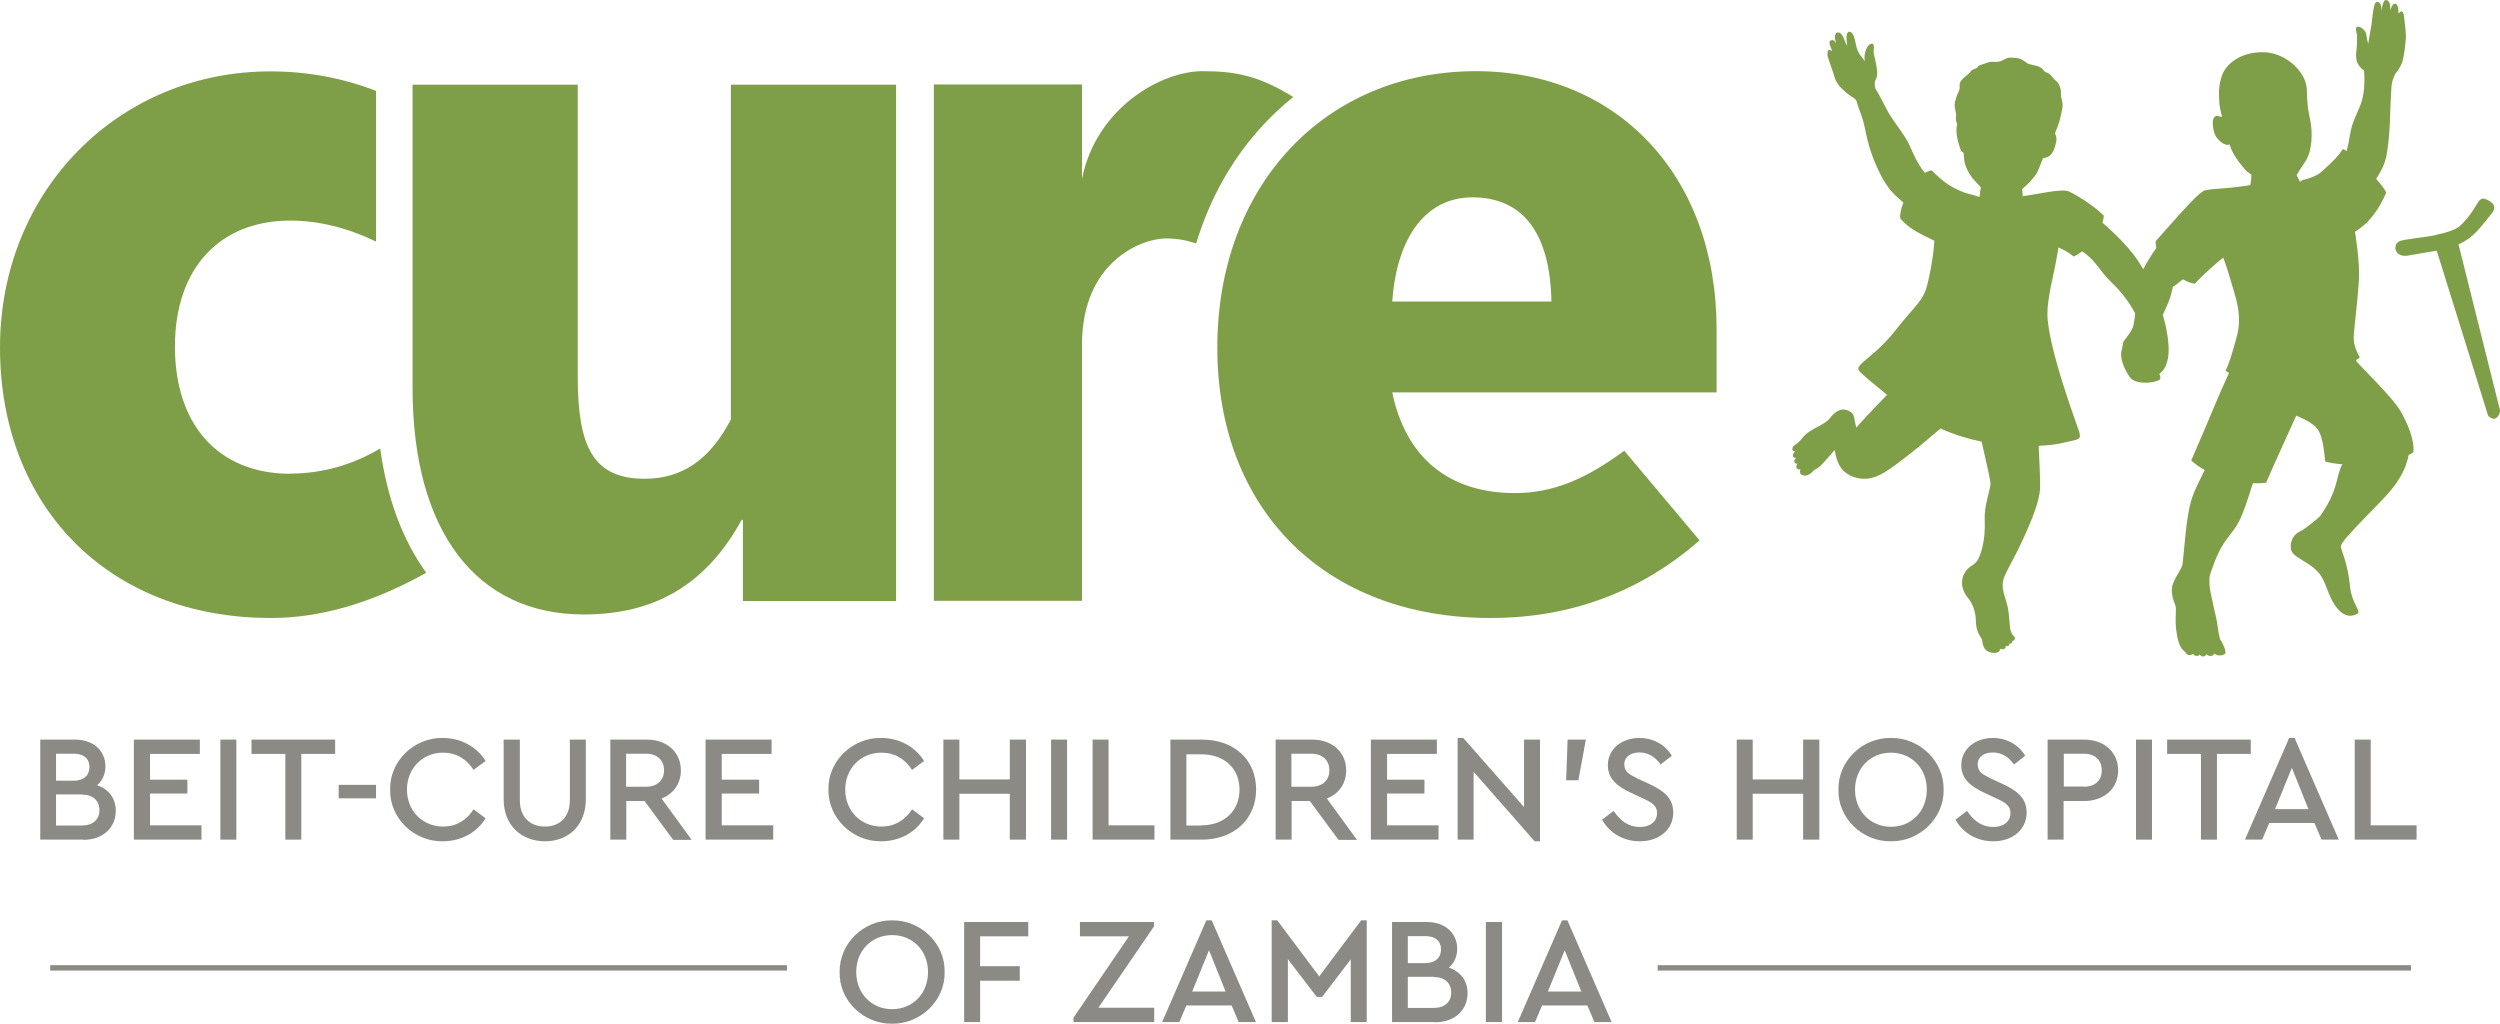
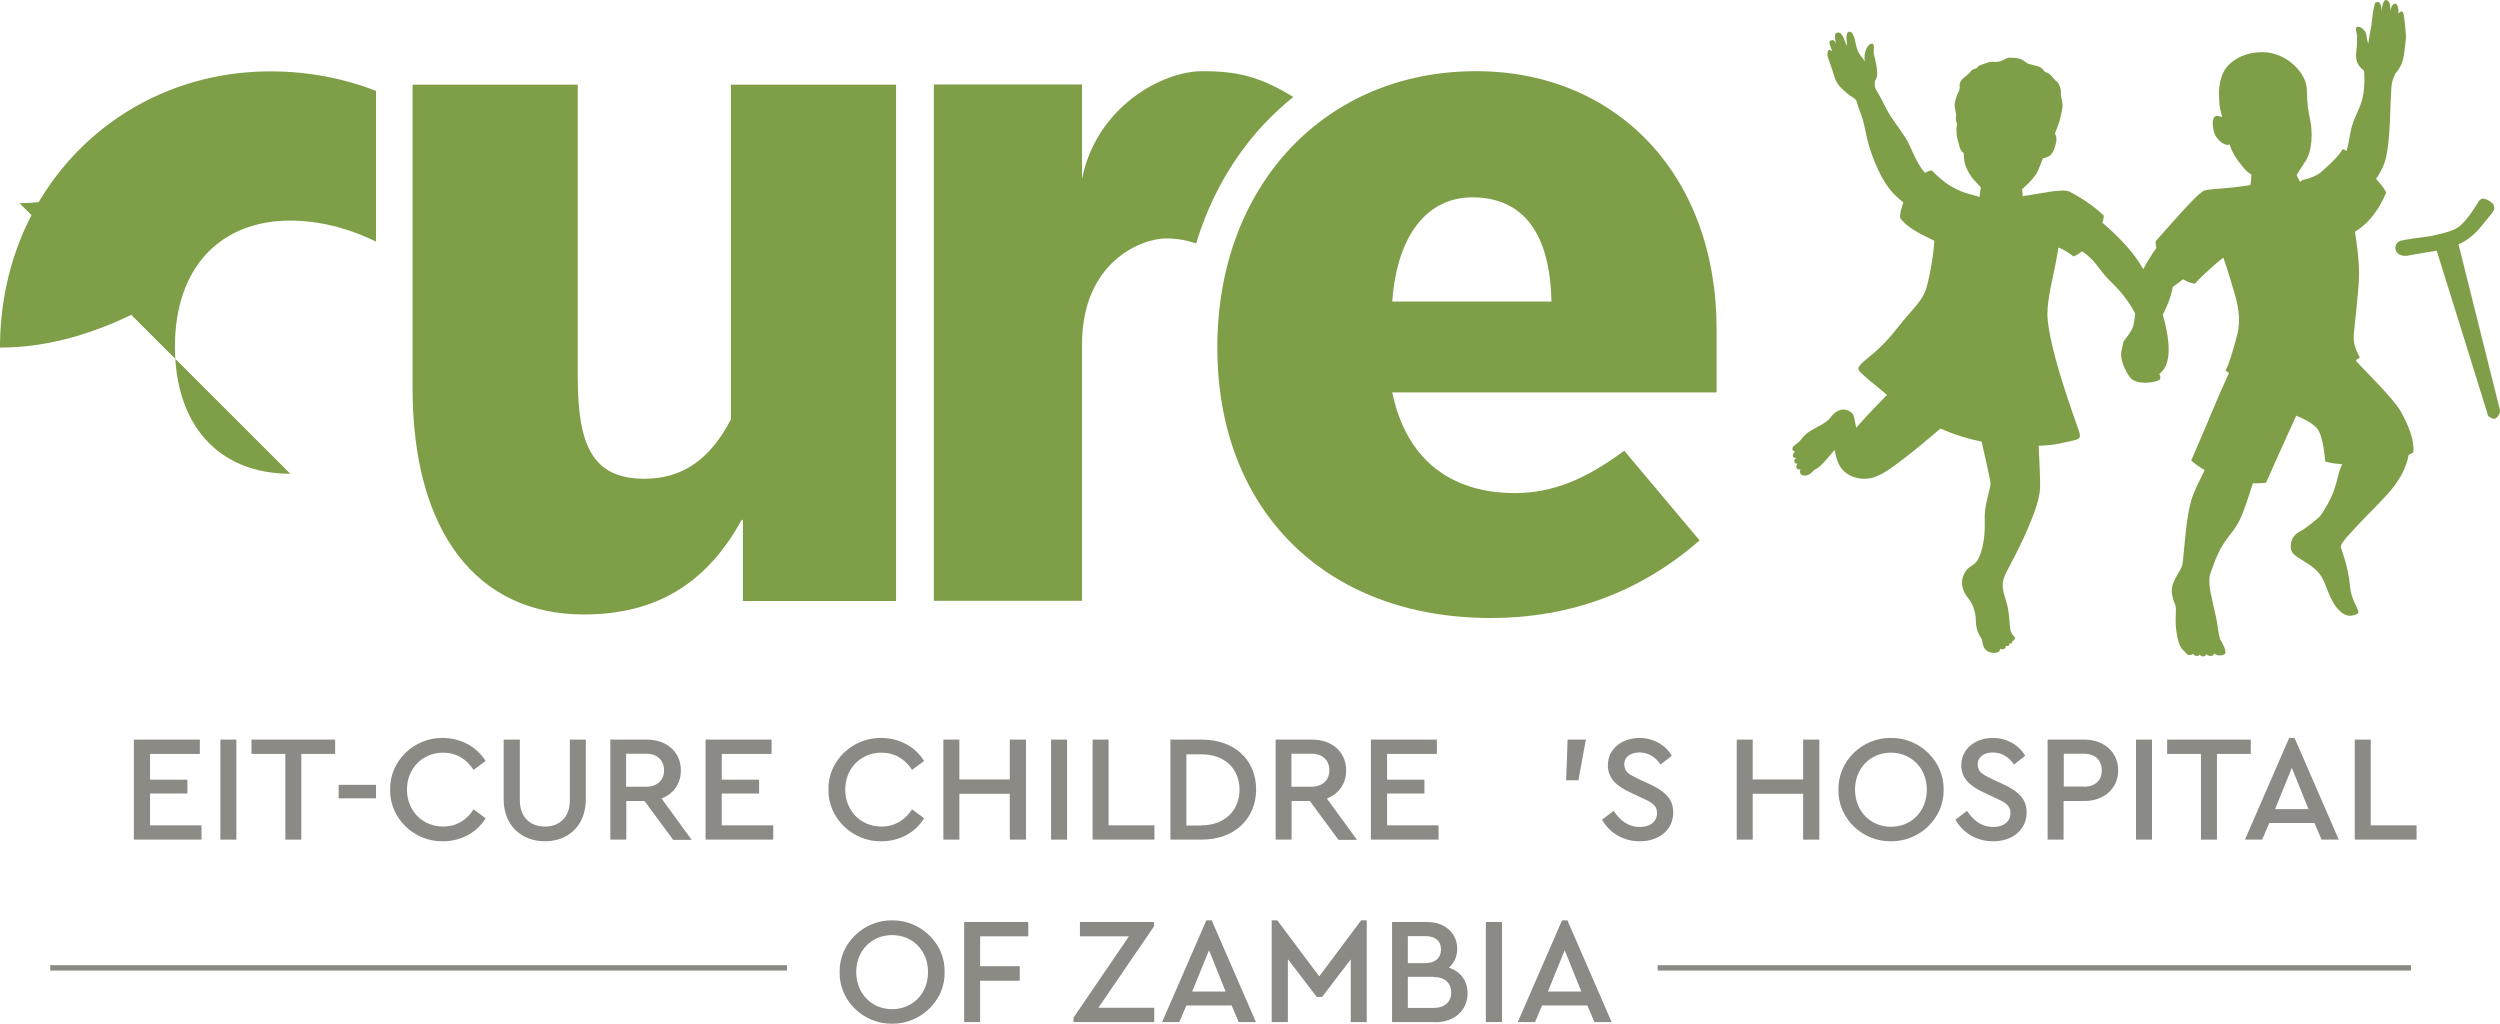
<svg xmlns="http://www.w3.org/2000/svg" id="Layer_2" viewBox="0 0 120.47 49.33">
  <defs>
    <style>.cls-1{fill:#7e9f47;}.cls-2{fill:#8c8a84;}</style>
  </defs>
  <g id="Layer_1-2">
    <path class="cls-1" d="m120.46,19.73c-.03-.12-1.99-7.96-1.99-7.96,0,0,.54-.18,1.07-.83.34-.42.5-.6.59-.74.09-.14.09-.3-.04-.42-.13-.12-.33-.2-.41-.21-.09,0-.17.04-.23.12-.06.08-.5.89-.98,1.25-.33.24-1.04.36-1.21.41-.16.05-1.48.18-1.65.28-.12.06-.17.17-.18.28-.02.12.05.25.14.32.18.12.37.11.5.08.12-.03,1.35-.23,1.35-.23,0,0,2.45,7.84,2.47,7.93.02.09.25.19.32.17.07-.02.14-.08.18-.15.04-.06.11-.18.08-.3" />
    <path class="cls-1" d="m113.55,17.34c.08-.04.14-.08.16-.12-.23-.44-.32-.7-.28-1.16.04-.46.18-1.61.24-2.53.06-.93-.19-2.36-.19-2.36,0,0,.46-.28.76-.65.4-.48.58-.86.75-1.24-.07-.16-.25-.39-.49-.66.22-.32.41-.69.49-1.08.2-1,.18-2.22.22-2.8.04-.58-.01-.71.21-1.18.09-.12.13-.13.28-.42.15-.28.2-.98.23-1.23.03-.25-.05-.8-.08-1.08-.03-.27-.1-.38-.27-.18-.03-.18.03-.11-.04-.34s-.29-.17-.35.22c0-.37-.06-.51-.22-.53-.13-.01-.2.39-.22.55,0-.04,0-.09,0-.18-.02-.28-.18-.31-.27-.25-.1.06-.18.86-.2,1.06-.03.2-.11.57-.16.93-.05-.16-.08-.34-.1-.48s-.27-.38-.42-.34c-.16.04,0,.31-.02.47-.01.16.01.32-.02.59-.04.27-.03.42,0,.57.03.15.19.38.36.48.12,1.79-.47,1.89-.67,3.05-.05.32-.11.59-.17.83-.08-.06-.15-.09-.18-.1-.18.28-.4.54-1.06,1.12-.2.17-.52.29-.89.38-.04.03-.08.05-.12.08-.05-.09-.1-.21-.16-.32.1-.17.22-.37.38-.6.41-.57.38-1.52.28-2.02-.1-.5-.15-.69-.17-1.51-.02-.81-.96-1.73-2-1.79-1.04-.06-1.93.47-2.13,1.25-.14.53-.1.71-.09,1.07,0,.35.11.65.13.76.02.11-.21-.09-.34.02-.18.15-.09.62,0,.86.1.24.47.59.71.48.13.47.49.91.72,1.18.08.1.2.19.33.28,0,.17-.02.34-.05.5-1.28.2-1.68.15-2.18.25-.27.06-.99.88-2.38,2.45-.01.1,0,.21.03.33-.11.15-.22.31-.32.48-.12.19-.23.37-.31.54-.11-.19-.22-.35-.32-.5-.38-.55-1.01-1.19-1.65-1.74.04-.11.06-.23.07-.34-.46-.43-1-.82-1.67-1.16-.32-.16-1.55.13-2.01.19-.08,0-.16.02-.23.04,0-.11-.02-.23-.03-.34.11-.1.22-.21.33-.31,0,0,.31-.33.39-.49.08-.16.2-.49.29-.7.12,0,.26-.07.33-.12.1-.09.18-.2.24-.42.06-.21.09-.29.07-.45-.02-.16-.08-.17-.06-.22.02-.05.23-.56.24-.69.02-.14.13-.43.12-.7,0-.12-.1-.38-.08-.54.02-.15-.08-.48-.23-.58-.15-.1-.26-.36-.47-.41-.14-.03-.14-.21-.39-.29-.25-.08-.42-.09-.51-.14-.09-.05-.28-.24-.53-.26-.25-.02-.38-.05-.55.04-.17.09-.23.13-.42.14-.19.01-.27-.03-.44.04-.12.05-.43.11-.47.21-.04.1-.25.06-.36.24-.12.18-.53.34-.51.65.02.3-.09.3-.17.6-.08.3-.1.29-.03.62.07.33,0,.24.02.43.02.19.08.12.05.26s-.03.35,0,.54c.03.19.1.4.13.51.04.13.09.24.19.28.01.18.03.44.09.61.22.6.53.8.74,1.06-.02.17-.05.33-.06.46-.05-.02-.09-.03-.13-.04-.28-.09-.5-.12-.75-.23-.49-.21-.8-.39-1.43-1.01-.11.02-.22.06-.32.12-.44-.49-.68-1.27-.9-1.63-.37-.59-.7-.96-.94-1.42-.15-.28-.38-.75-.51-.95-.08-.1-.1-.37-.04-.46.06-.1.11-.21.08-.5-.02-.19-.1-.57-.15-.76-.05-.19.09-.56-.14-.5-.17.04-.37.42-.3.86-.06-.17-.33-.34-.41-.75-.08-.41-.17-.71-.34-.69-.17.02-.14.32-.1.68-.06-.09-.1-.21-.15-.34-.05-.13-.16-.34-.32-.3-.16.04-.13.24-.07.52-.07-.13-.11-.19-.25-.14-.14.05-.02.26.07.52-.22-.18-.23.05-.23.17s.23.67.33,1.04c.11.37.3.54.57.78.09.08.25.19.32.23.14.09.17.15.17.15,0,0,.1.34.25.73.21.57.2,1.14.6,2.14.53,1.32.94,1.63,1.36,2,.02.02.04.03.06.05-.13.34-.18.63-.15.76.34.44.88.72,1.64,1.08-.03.76-.29,2.06-.43,2.42-.22.57-.69.93-1.41,1.86-.72.93-1.5,1.46-1.65,1.62-.15.17-.23.23-.13.37.1.14.67.61,1.32,1.14,0,0,.01.01.02.02-.66.67-1.43,1.5-1.48,1.58-.14-.55-.06-.65-.34-.8-.4-.22-.74.08-.92.33-.19.26-.68.44-1.02.67-.26.17-.35.36-.48.48-.22.2-.3.17-.32.35,0,.06.06.12.13.11-.01.01-.13.13-.1.24.02.07.1.09.17.06-.03.03-.14.11-.1.22.03.08.11.09.17.06-.08.05-.11.19-.05.25.05.06.14.04.17.03-.03.08-.06.26.13.3.27.06.47-.2.53-.26.05-.04.16-.08.27-.17.24-.23.52-.57.72-.8.06.33.1.54.28.83.18.29.63.59,1.23.56.6-.03,1.16-.46,1.91-1.04.41-.31,1.06-.85,1.68-1.38.67.3,1.33.5,1.98.63.17.78.41,1.74.43,2.06-.08.5-.31,1.05-.28,1.72.04,1-.19,1.71-.37,1.97-.19.27-.47.25-.65.68-.18.42-.02.83.24,1.14.26.31.35.79.35,1.03,0,.59.25.81.3.95.03.1,0,.61.57.63.27.01.31-.14.29-.2.06.04.15.03.2.01.09-.03.09-.11.07-.14.04,0,.1,0,.13,0,.05-.03.06-.07.06-.13.02.03.1.01.12-.02.02-.04.03-.04.02-.1.06,0,.09-.03.1-.05.04-.06.03-.12,0-.15-.1-.08-.17-.2-.2-.37-.03-.15-.05-.73-.13-1.09-.08-.36-.27-.74-.23-1.14.04-.4.4-.84,1.01-2.17.61-1.34.8-2.01.79-2.54,0-.37-.04-1.23-.07-1.89,0,0,.01,0,.02,0,.78-.03,1.03-.12,1.5-.22.47-.1.53-.12.42-.49-.12-.36-.4-1.1-.76-2.24-.36-1.13-.76-2.62-.76-3.4s.29-1.85.38-2.35c.09-.5.14-.73.15-.85.1.03.4.16.73.43.12-.05.26-.13.41-.25.67.43.81.92,1.42,1.5.53.5.91,1.05,1.14,1.5-.02.18-.04.36-.08.55-.07.33-.47.74-.49.82-.02.08-.04.22-.1.48-.05.26.08.73.4,1.2.32.47,1.46.25,1.48.09.01-.09-.01-.16-.05-.23.31-.23.6-.73.37-2-.05-.3-.12-.58-.2-.85.18-.37.39-.81.48-1.34.12-.08.29-.21.49-.37.21.12.41.2.58.21.32-.38,1.26-1.2,1.37-1.25.11.32.18.49.55,1.76.37,1.26.15,1.85,0,2.38-.1.36-.3,1.07-.45,1.29.04.04.1.08.17.12-.19.44-.42.92-.58,1.31-.35.85-.79,1.87-1.24,2.91.16.15.38.31.65.46-.26.54-.51.99-.65,1.47-.25.86-.32,2.23-.41,3.01-.03.29-.31.56-.48,1.03-.11.33,0,.71.12.99.08.18-.02.57.04,1.16.05.45.17.88.33,1.01.05.05.06.06.11.1.03.04.09.13.15.14.1.03.21-.03.23-.06.02.05.1.11.17.11.09,0,.13-.03.15-.08.01.05.1.12.2.1.1-.02.11-.09.12-.11.04.06.14.1.24.09.1-.02.12-.08.14-.12.17.16.47.09.53,0,.06-.09-.11-.49-.25-.69-.07-.25-.11-.54-.13-.7-.04-.38-.36-1.49-.38-1.94-.02-.45.02-.45.19-.93.48-1.32.87-1.38,1.25-2.14.24-.48.44-1.15.65-1.8.21,0,.42,0,.64-.03.31-.73,1.28-2.85,1.45-3.23.29.13.53.21.88.49.4.31.45,1.17.52,1.72.23.07.51.11.82.13-.33.63-.15,1.15-1.03,2.45-.07.12-.8.69-.97.77s-.51.26-.48.83c.02.49,1.05.64,1.49,1.39.24.4.37,1.08.77,1.53.4.45.71.35.94.24.22-.11-.27-.49-.35-1.34-.09-1.01-.43-1.77-.44-1.88-.02-.11.16-.32.28-.47.71-.8,1.49-1.55,1.9-2,.61-.67.95-1.26,1.09-1.97.11-.05.19-.09.23-.14.04-.6-.25-1.31-.63-1.98-.36-.63-1.86-2.08-2.13-2.4" />
-     <path class="cls-1" d="m13.99,22.83c-3.45,0-5.56-2.34-5.56-6.13s2.17-6.07,5.56-6.07c1.36,0,2.77.35,4.13,1.01v-7.26c-1.57-.61-3.29-.94-5.07-.94C5.74,3.43,0,9.16,0,16.75s5.15,13.03,13.06,13.03c2.4,0,4.89-.73,7.48-2.18-1.15-1.59-1.89-3.6-2.22-5.99-1.37.82-2.85,1.21-4.32,1.21" />
+     <path class="cls-1" d="m13.99,22.83c-3.45,0-5.56-2.34-5.56-6.13s2.17-6.07,5.56-6.07c1.36,0,2.77.35,4.13,1.01v-7.26c-1.57-.61-3.29-.94-5.07-.94C5.74,3.43,0,9.16,0,16.75c2.4,0,4.89-.73,7.48-2.18-1.15-1.59-1.89-3.6-2.22-5.99-1.37.82-2.85,1.21-4.32,1.21" />
    <path class="cls-1" d="m27.84,4.08v14.08c0,3.39.76,4.91,3.22,4.91,1.82,0,3.16-.93,4.16-2.86V4.08h7.96v24.88h-7.38v-3.91h-.06c-1.7,3.1-4.16,4.56-7.61,4.56-5.15,0-8.25-3.97-8.25-10.92V4.08h7.96Z" />
    <path class="cls-1" d="m62.33,4.68c-1.69-1.05-2.84-1.25-4.39-1.25-1.99,0-5.12,1.77-5.8,5.19v-4.55h-7.14v24.88h7.14v-12.35c0-3.99,2.87-5.11,4.04-5.11.52,0,.98.08,1.46.24.66-2.18,1.76-4.13,3.25-5.73.45-.48.93-.92,1.43-1.33" />
    <path class="cls-1" d="m67.09,18.91c.64,3.1,2.69,4.85,5.91,4.85,1.87,0,3.45-.7,5.27-2.04l3.63,4.32c-2.87,2.51-6.26,3.74-10.07,3.74-7.96,0-13.17-5.2-13.17-13.03s5.21-13.32,12.47-13.32c6.73,0,11.59,4.96,11.59,12.44v3.04h-15.63Zm3.86-9.4c-2.17,0-3.63,1.81-3.86,5.02h7.67c-.06-3.27-1.35-5.02-3.81-5.02" />
-     <path class="cls-2" d="m4.01,40.46H1.94v-4.82h1.69c.87,0,1.45.54,1.45,1.29,0,.37-.14.68-.4.91.56.18.9.64.9,1.23,0,.81-.62,1.4-1.56,1.4Zm-1.31-4.14v1.3h.86c.48,0,.75-.26.75-.66s-.27-.64-.75-.64h-.86Zm1.24,1.96h-1.24v1.5h1.24c.53,0,.85-.28.85-.74s-.31-.75-.85-.75Z" />
    <path class="cls-2" d="m6.46,35.64h3.17v.69h-2.4v1.24h1.8v.67h-1.8v1.53h2.48v.69h-3.26v-4.82Z" />
    <path class="cls-2" d="m10.62,35.64h.77v4.82h-.77v-4.82Z" />
    <path class="cls-2" d="m13.74,36.33h-1.62v-.69h4.03v.69h-1.63v4.13h-.77v-4.13Z" />
    <path class="cls-2" d="m16.32,37.82h1.8v.65h-1.8v-.65Z" />
    <path class="cls-2" d="m21.33,35.56c.88,0,1.65.43,2.07,1.11l-.58.43c-.34-.53-.84-.83-1.47-.83-.99,0-1.74.76-1.74,1.78s.75,1.78,1.74,1.78c.64,0,1.13-.3,1.47-.83l.58.43c-.41.68-1.17,1.11-2.07,1.11-1.37.02-2.56-1.11-2.53-2.49-.03-1.38,1.16-2.51,2.53-2.49Z" />
    <path class="cls-2" d="m24.28,35.64h.77v2.92c0,.82.5,1.27,1.21,1.27s1.2-.45,1.2-1.27v-2.92h.77v2.87c0,1.27-.84,2.03-1.97,2.03s-1.99-.76-1.99-2.03v-2.87Z" />
    <path class="cls-2" d="m32.43,40.46l-1.37-1.86h-.88v1.86h-.77v-4.82h1.76c.97,0,1.64.61,1.64,1.48,0,.64-.35,1.13-.93,1.36l1.45,1.99h-.88Zm-2.26-2.55h.97c.53,0,.86-.32.86-.79s-.32-.8-.86-.8h-.97v1.58Z" />
    <path class="cls-2" d="m34.01,35.64h3.17v.69h-2.4v1.24h1.8v.67h-1.8v1.53h2.48v.69h-3.26v-4.82Z" />
    <path class="cls-2" d="m42.46,35.56c.88,0,1.65.43,2.07,1.11l-.58.43c-.34-.53-.84-.83-1.48-.83-.99,0-1.74.76-1.74,1.78s.75,1.78,1.74,1.78c.64,0,1.13-.3,1.48-.83l.58.43c-.41.68-1.17,1.11-2.07,1.11-1.37.02-2.56-1.11-2.54-2.49-.03-1.38,1.16-2.51,2.54-2.49Z" />
    <path class="cls-2" d="m45.46,35.64h.77v1.92h2.43v-1.92h.78v4.82h-.78v-2.21h-2.43v2.21h-.77v-4.82Z" />
    <path class="cls-2" d="m50.65,35.64h.77v4.82h-.77v-4.82Z" />
    <path class="cls-2" d="m52.64,35.64h.78v4.13h2.21v.69h-2.98v-4.82Z" />
    <path class="cls-2" d="m56.4,35.64h1.51c1.58,0,2.62.98,2.62,2.4s-1.05,2.42-2.62,2.42h-1.51v-4.82Zm1.5,4.13c1.12,0,1.83-.72,1.83-1.72s-.71-1.7-1.83-1.7h-.73v3.43h.73Z" />
    <path class="cls-2" d="m64.49,40.46l-1.37-1.86h-.88v1.86h-.77v-4.82h1.76c.97,0,1.64.61,1.64,1.48,0,.64-.35,1.13-.93,1.36l1.45,1.99h-.88Zm-2.26-2.55h.97c.53,0,.86-.32.86-.79s-.32-.8-.86-.8h-.97v1.58Z" />
    <path class="cls-2" d="m66.07,35.64h3.17v.69h-2.4v1.24h1.8v.67h-1.8v1.53h2.48v.69h-3.26v-4.82Z" />
-     <path class="cls-2" d="m74.21,35.64v4.9h-.26l-2.94-3.35v3.27h-.77v-4.9h.27l2.93,3.33v-3.25h.78Z" />
    <path class="cls-2" d="m75.54,35.64h.88l-.36,1.96h-.59l.07-1.96Z" />
    <path class="cls-2" d="m77.76,39.08c.32.47.71.77,1.26.77.5,0,.83-.26.83-.67,0-.34-.2-.49-.71-.72l-.53-.25c-.7-.32-1.13-.69-1.13-1.34,0-.79.69-1.31,1.52-1.31.68,0,1.26.34,1.56.86l-.54.42c-.26-.38-.61-.58-1.02-.58s-.73.2-.73.58c.03.38.2.45.67.69l.54.25c.78.36,1.15.74,1.15,1.37,0,.84-.69,1.39-1.61,1.39-.79,0-1.45-.39-1.82-1.04l.55-.42Z" />
    <path class="cls-2" d="m83.69,35.64h.77v1.92h2.43v-1.92h.78v4.82h-.78v-2.21h-2.43v2.21h-.77v-4.82Z" />
    <path class="cls-2" d="m91.12,35.56c1.37-.02,2.56,1.11,2.54,2.49.03,1.38-1.17,2.51-2.54,2.49-1.38.02-2.56-1.11-2.53-2.49-.02-1.38,1.15-2.51,2.53-2.49Zm0,.71c-1,0-1.73.76-1.73,1.78s.73,1.79,1.73,1.79,1.73-.76,1.73-1.79-.75-1.78-1.73-1.78Z" />
    <path class="cls-2" d="m94.79,39.08c.32.47.71.77,1.26.77.5,0,.83-.26.83-.67,0-.34-.2-.49-.71-.72l-.53-.25c-.7-.32-1.13-.69-1.13-1.34,0-.79.69-1.31,1.52-1.31.68,0,1.26.34,1.56.86l-.54.42c-.26-.38-.61-.58-1.02-.58s-.73.2-.73.58c.03.38.2.45.67.69l.54.25c.78.36,1.15.74,1.15,1.37,0,.84-.69,1.39-1.61,1.39-.79,0-1.45-.39-1.82-1.04l.55-.42Z" />
    <path class="cls-2" d="m98.67,35.64h1.76c.97,0,1.64.61,1.64,1.48s-.67,1.48-1.64,1.48h-.99v1.86h-.77v-4.82Zm1.75,2.27c.55,0,.86-.31.86-.79s-.31-.8-.86-.8h-.97v1.58h.97Z" />
    <path class="cls-2" d="m102.93,35.64h.77v4.82h-.77v-4.82Z" />
    <path class="cls-2" d="m106.05,36.33h-1.62v-.69h4.03v.69h-1.63v4.13h-.77v-4.13Z" />
    <path class="cls-2" d="m111.52,39.66h-2.17l-.34.8h-.83l2.13-4.9h.26l2.13,4.9h-.83l-.34-.8Zm-1.08-2.66l-.81,1.99h1.61l-.8-1.99Z" />
    <path class="cls-2" d="m113.47,35.64h.77v4.13h2.21v.69h-2.98v-4.82Z" />
    <path class="cls-2" d="m42.99,44.35c1.37-.02,2.56,1.11,2.53,2.49.03,1.38-1.17,2.51-2.53,2.49-1.38.02-2.56-1.11-2.53-2.49-.02-1.38,1.16-2.51,2.53-2.49Zm0,.71c-1,0-1.73.76-1.73,1.78s.73,1.79,1.73,1.79,1.73-.76,1.73-1.79-.74-1.78-1.73-1.78Z" />
    <path class="cls-2" d="m46.45,44.43h3.1v.69h-2.32v1.44h1.91v.7h-1.91v1.99h-.77v-4.82Z" />
    <path class="cls-2" d="m55.62,48.56v.69h-3.89v-.21l2.67-3.92h-2.36v-.69h3.57v.21l-2.68,3.92h2.69Z" />
    <path class="cls-2" d="m59.34,48.45h-2.17l-.34.8h-.83l2.13-4.9h.26l2.13,4.9h-.83l-.34-.8Zm-1.08-2.66l-.81,1.99h1.61l-.8-1.99Z" />
    <path class="cls-2" d="m65.86,44.35v4.9h-.77v-3.02l-1.38,1.81h-.26l-1.39-1.82v3.03h-.78v-4.9h.27l2.02,2.7,2.02-2.7h.26Z" />
    <path class="cls-2" d="m69.15,49.25h-2.07v-4.82h1.69c.87,0,1.45.54,1.45,1.29,0,.37-.14.68-.4.91.56.18.9.64.9,1.23,0,.81-.62,1.4-1.56,1.4Zm-1.31-4.14v1.3h.85c.47,0,.75-.26.75-.66s-.27-.64-.75-.64h-.85Zm1.24,1.96h-1.24v1.5h1.24c.53,0,.85-.28.85-.74s-.31-.75-.85-.75Z" />
    <path class="cls-2" d="m71.6,44.43h.78v4.82h-.78v-4.82Z" />
    <path class="cls-2" d="m76.48,48.45h-2.17l-.34.8h-.83l2.13-4.9h.26l2.13,4.9h-.83l-.34-.8Zm-1.08-2.66l-.81,1.99h1.61l-.8-1.99Z" />
    <rect class="cls-2" x="2.42" y="46.51" width="35.5" height=".26" />
    <rect class="cls-2" x="79.88" y="46.51" width="36.3" height=".26" />
  </g>
</svg>